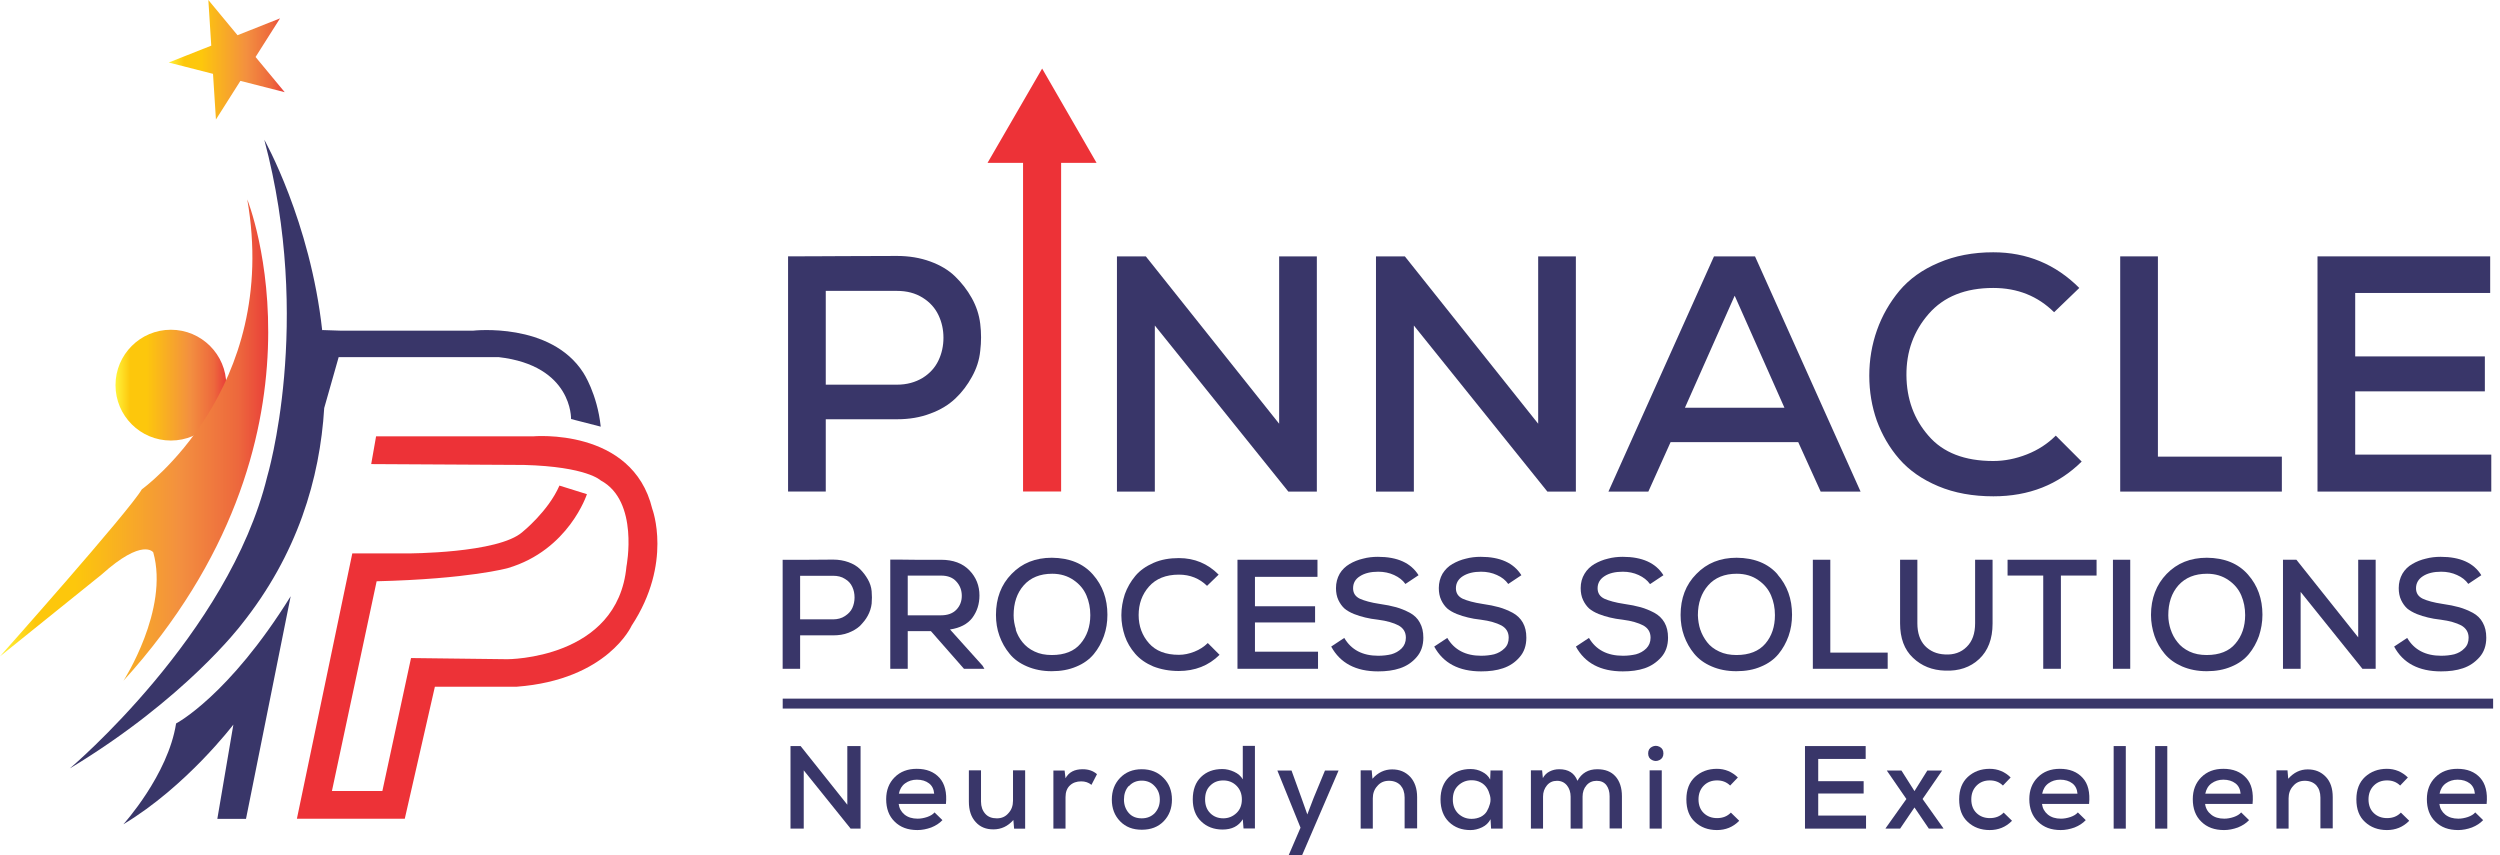
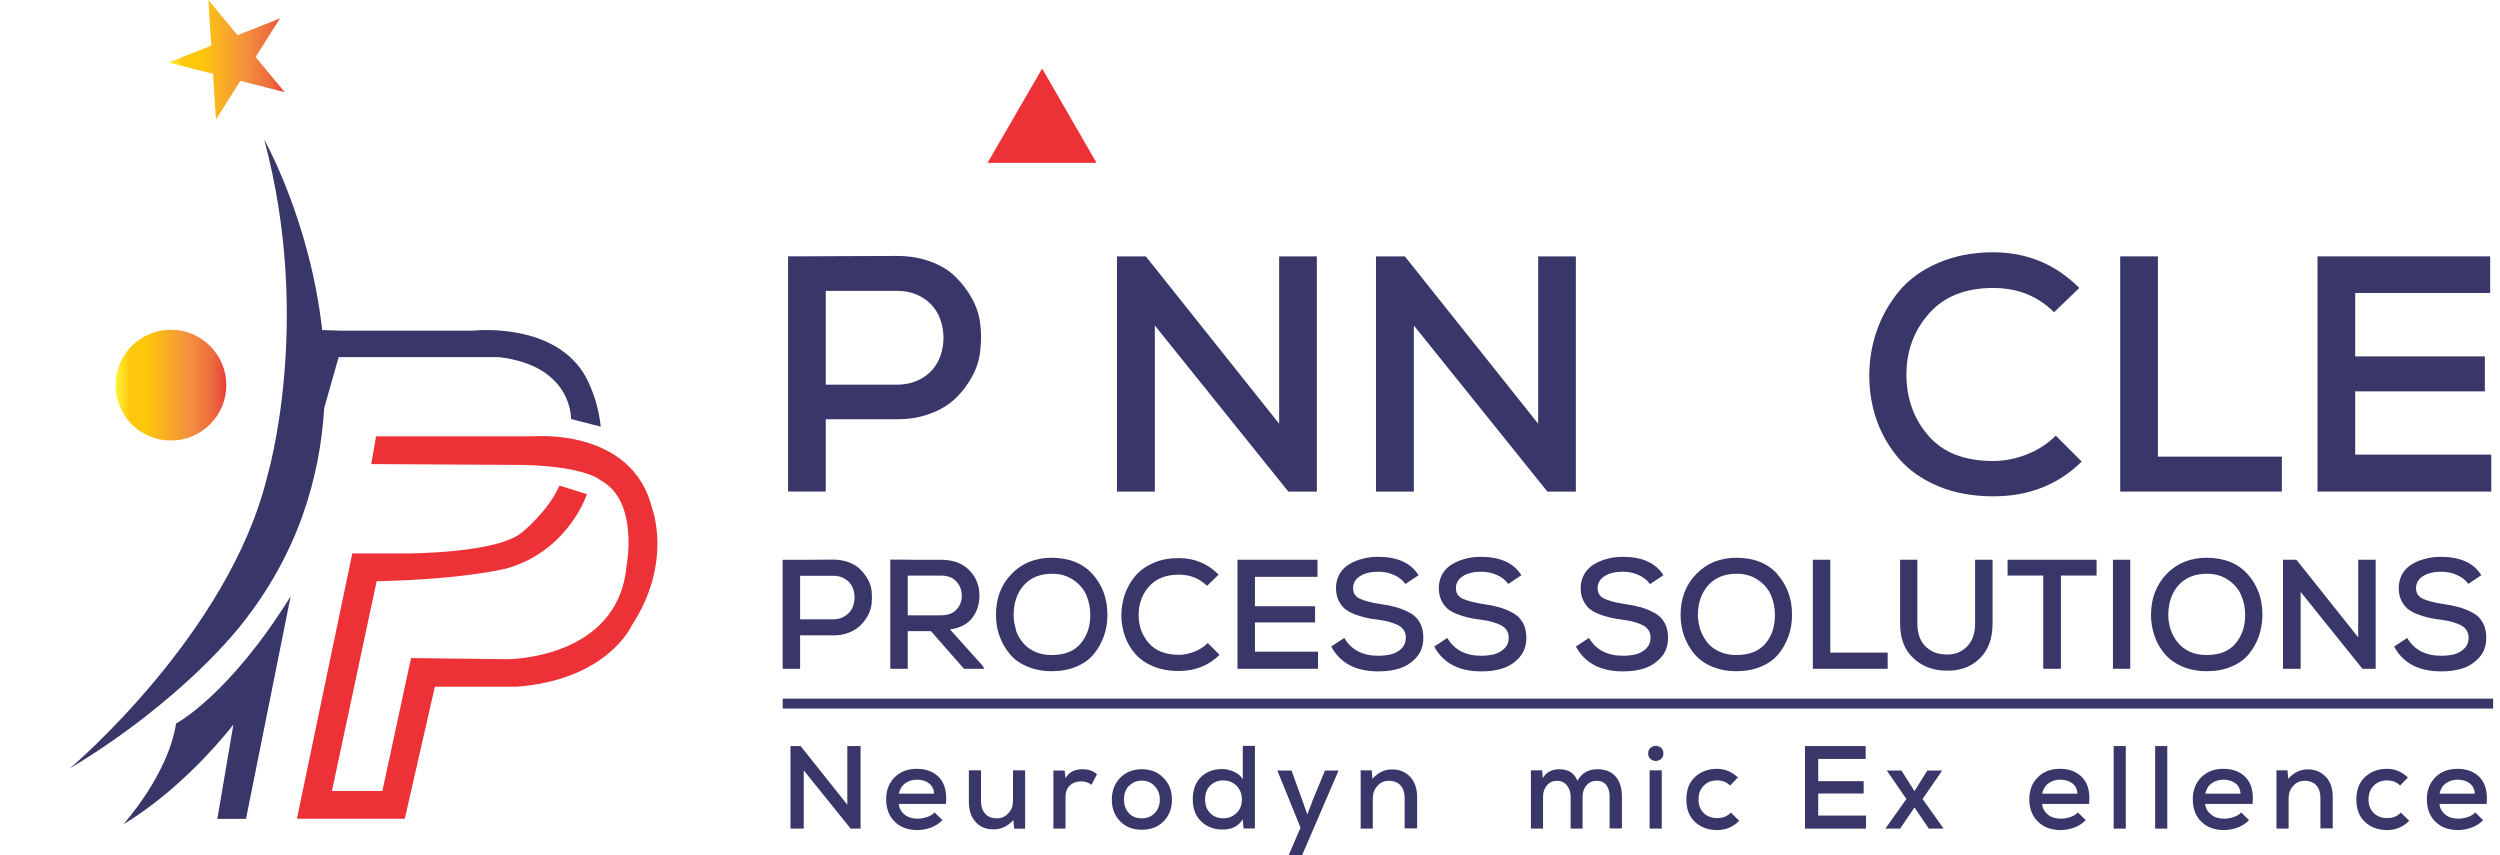
<svg xmlns="http://www.w3.org/2000/svg" width="301" height="103" viewBox="0 0 301 103" fill="none">
  <path d="M99.422 50.478V59.179H94.883V30.861C96.322 30.861 98.492 30.861 101.414 30.838C104.337 30.838 106.529 30.816 107.99 30.816C109.452 30.816 110.78 31.038 111.998 31.481C113.216 31.924 114.212 32.521 114.987 33.274C115.762 34.027 116.448 34.89 117.002 35.887C117.555 36.883 117.887 37.902 118.02 38.986C118.153 40.071 118.153 41.156 118.02 42.241C117.91 43.348 117.577 44.367 117.024 45.363C116.493 46.337 115.828 47.223 115.031 47.976C114.234 48.728 113.238 49.349 112.02 49.791C110.802 50.256 109.474 50.478 108.012 50.478H99.444H99.422ZM99.422 46.315H107.99C109.186 46.315 110.204 46.027 111.09 45.496C111.976 44.942 112.596 44.234 112.994 43.392C113.393 42.551 113.592 41.643 113.592 40.669C113.592 39.695 113.393 38.787 112.994 37.946C112.596 37.105 111.976 36.396 111.09 35.842C110.204 35.289 109.186 35.023 107.99 35.023H99.422V46.359V46.315Z" fill="#393669" />
  <path d="M154.009 51.016V30.867H158.548V59.186H155.116L139.042 39.192V59.186H134.48V30.867H137.957L154.009 51.016Z" fill="#393669" />
  <path d="M185.196 51.016V30.867H189.735V59.186H186.303L170.229 39.192V59.186H165.668V30.867H169.144L185.196 51.016Z" fill="#393669" />
-   <path d="M216.484 53.23H201.14L198.461 59.186H193.656L206.365 30.867H211.303L224.012 59.186H219.207L216.506 53.23H216.484ZM208.845 35.627L202.867 49.089H214.845L208.867 35.627H208.845Z" fill="#393669" />
  <path d="M250.658 55.549C247.824 58.361 244.281 59.756 240.008 59.756C237.528 59.756 235.314 59.358 233.365 58.538C231.417 57.719 229.867 56.634 228.671 55.262C227.476 53.889 226.59 52.339 225.97 50.656C225.372 48.951 225.062 47.158 225.062 45.232C225.062 43.328 225.372 41.49 225.992 39.741C226.612 37.992 227.52 36.419 228.694 35.002C229.889 33.586 231.461 32.456 233.41 31.637C235.358 30.796 237.55 30.375 239.986 30.375C244.037 30.375 247.491 31.814 250.348 34.67L247.314 37.593C245.344 35.645 242.908 34.67 239.986 34.67C236.62 34.67 234.03 35.711 232.214 37.792C230.398 39.873 229.513 42.331 229.535 45.187C229.557 48.044 230.443 50.479 232.214 52.494C233.963 54.509 236.554 55.505 239.986 55.505C241.336 55.505 242.687 55.239 244.037 54.708C245.388 54.177 246.539 53.424 247.514 52.45L250.635 55.572L250.658 55.549Z" fill="#393669" />
  <path d="M259.812 30.867V54.979H274.735V59.186H255.273V30.867H259.812Z" fill="#393669" />
  <path d="M299.951 59.186H279.027V30.867H299.818V35.273H283.566V42.912H299.176V47.119H283.566V54.735H299.951V59.186Z" fill="#393669" />
  <path d="M96.334 76.497V80.527H94.231V67.397C94.895 67.397 95.891 67.397 97.264 67.397C98.614 67.397 99.633 67.375 100.297 67.375C100.983 67.375 101.603 67.486 102.157 67.685C102.711 67.884 103.198 68.172 103.552 68.526C103.906 68.881 104.216 69.279 104.482 69.744C104.747 70.209 104.902 70.674 104.947 71.183C104.991 71.692 104.991 72.18 104.947 72.689C104.88 73.198 104.725 73.685 104.482 74.128C104.238 74.593 103.906 74.969 103.552 75.346C103.175 75.7 102.711 75.966 102.157 76.187C101.581 76.409 100.983 76.497 100.297 76.497H96.334ZM96.334 74.571H100.297C100.851 74.571 101.338 74.438 101.736 74.172C102.135 73.907 102.445 73.597 102.622 73.198C102.799 72.8 102.888 72.379 102.888 71.936C102.888 71.471 102.799 71.05 102.622 70.674C102.445 70.275 102.157 69.943 101.736 69.7C101.338 69.434 100.851 69.323 100.297 69.323H96.334V74.571Z" fill="#393669" />
  <path d="M118.524 80.527H116.066L112.081 75.988H109.291V80.527H107.188V67.375C107.874 67.375 108.87 67.375 110.243 67.397C111.594 67.397 112.634 67.397 113.298 67.397C114.76 67.397 115.889 67.818 116.708 68.659C117.527 69.501 117.926 70.519 117.926 71.692C117.926 72.733 117.638 73.619 117.062 74.394C116.487 75.147 115.579 75.612 114.383 75.789L118.302 80.15L118.524 80.527ZM109.291 69.323V74.084H113.276C114.096 74.084 114.715 73.862 115.158 73.397C115.579 72.955 115.8 72.401 115.8 71.737C115.8 71.095 115.601 70.519 115.158 70.032C114.738 69.545 114.118 69.301 113.298 69.301H109.291V69.323Z" fill="#393669" />
  <path d="M131.582 69.167C132.756 70.496 133.332 72.112 133.332 74.016C133.332 74.924 133.199 75.765 132.911 76.584C132.623 77.382 132.225 78.112 131.693 78.754C131.162 79.396 130.453 79.906 129.59 80.26C128.704 80.636 127.73 80.813 126.623 80.813C125.516 80.813 124.542 80.614 123.656 80.238C122.77 79.861 122.062 79.352 121.553 78.71C121.021 78.068 120.623 77.359 120.335 76.562C120.047 75.765 119.914 74.924 119.914 74.038C119.914 72.046 120.534 70.385 121.796 69.101C123.058 67.794 124.674 67.152 126.645 67.152C128.77 67.174 130.409 67.839 131.582 69.167ZM122.283 75.787C122.46 76.341 122.726 76.85 123.102 77.315C123.479 77.78 123.944 78.156 124.564 78.444C125.161 78.732 125.848 78.865 126.645 78.865C128.173 78.865 129.346 78.4 130.099 77.492C130.874 76.584 131.272 75.433 131.272 74.06C131.272 73.197 131.117 72.422 130.807 71.691C130.497 70.961 129.988 70.341 129.28 69.854C128.549 69.344 127.686 69.079 126.689 69.079C125.228 69.079 124.077 69.544 123.257 70.474C122.438 71.403 122.04 72.599 122.04 74.082C122.04 74.68 122.15 75.256 122.327 75.809L122.283 75.787Z" fill="#393669" />
  <path d="M146.835 78.84C145.529 80.146 143.868 80.788 141.92 80.788C140.768 80.788 139.75 80.589 138.842 80.234C137.956 79.858 137.226 79.349 136.672 78.707C136.119 78.065 135.698 77.356 135.432 76.581C135.167 75.784 135.012 74.965 135.012 74.079C135.012 73.194 135.167 72.352 135.432 71.533C135.72 70.736 136.141 70.005 136.694 69.341C137.248 68.677 137.979 68.168 138.886 67.769C139.794 67.371 140.813 67.193 141.942 67.193C143.802 67.193 145.418 67.858 146.724 69.186L145.329 70.537C144.422 69.651 143.292 69.186 141.942 69.186C140.37 69.186 139.174 69.673 138.333 70.625C137.492 71.577 137.093 72.729 137.093 74.057C137.093 75.386 137.514 76.515 138.333 77.445C139.152 78.375 140.348 78.84 141.942 78.84C142.562 78.84 143.182 78.707 143.802 78.463C144.422 78.22 144.975 77.865 145.418 77.422L146.857 78.862L146.835 78.84Z" fill="#393669" />
  <path d="M158.69 80.522H148.992V67.393H158.624V69.452H151.096V72.994H158.336V74.943H151.096V78.463H158.69V80.522Z" fill="#393669" />
  <path d="M169.2 70.296C168.89 69.853 168.425 69.499 167.85 69.233C167.274 68.967 166.632 68.834 165.945 68.834C165.038 68.834 164.307 69.012 163.753 69.366C163.178 69.72 162.912 70.207 162.912 70.827C162.912 71.403 163.178 71.823 163.731 72.089C164.285 72.333 165.06 72.554 166.1 72.709C166.875 72.82 167.54 72.953 168.093 73.108C168.647 73.263 169.178 73.484 169.732 73.772C170.263 74.06 170.684 74.458 170.949 74.968C171.237 75.477 171.37 76.075 171.37 76.783C171.37 77.713 171.104 78.51 170.551 79.13C170.019 79.75 169.355 80.193 168.558 80.459C167.783 80.724 166.898 80.835 165.923 80.835C163.244 80.835 161.362 79.839 160.277 77.846L161.849 76.805C162.691 78.244 164.063 78.953 165.945 78.953C166.521 78.953 167.053 78.886 167.517 78.776C167.982 78.643 168.403 78.421 168.757 78.067C169.089 77.735 169.267 77.292 169.267 76.783C169.267 76.119 168.979 75.632 168.381 75.3C167.783 74.99 166.964 74.746 165.923 74.613C165.326 74.547 164.816 74.458 164.373 74.348C163.953 74.259 163.488 74.104 163.023 73.927C162.536 73.728 162.159 73.506 161.872 73.263C161.584 72.997 161.34 72.665 161.141 72.244C160.942 71.823 160.853 71.336 160.853 70.805C160.853 70.163 161.008 69.587 161.296 69.078C161.584 68.591 162.004 68.192 162.491 67.904C162.979 67.617 163.532 67.395 164.108 67.262C164.683 67.107 165.281 67.041 165.901 67.041C168.248 67.041 169.864 67.772 170.794 69.255L169.2 70.318V70.296Z" fill="#393669" />
  <path d="M181.58 70.296C181.27 69.853 180.828 69.499 180.23 69.233C179.654 68.967 179.012 68.834 178.326 68.834C177.418 68.834 176.709 69.012 176.134 69.366C175.58 69.72 175.292 70.207 175.292 70.827C175.292 71.403 175.558 71.823 176.112 72.089C176.665 72.333 177.462 72.554 178.481 72.709C179.256 72.82 179.92 72.953 180.473 73.108C181.027 73.263 181.558 73.484 182.112 73.772C182.643 74.06 183.064 74.458 183.352 74.968C183.64 75.477 183.772 76.075 183.772 76.783C183.772 77.713 183.507 78.51 182.953 79.13C182.422 79.75 181.758 80.193 180.96 80.459C180.186 80.724 179.3 80.835 178.326 80.835C175.647 80.835 173.765 79.839 172.68 77.846L174.252 76.805C175.093 78.244 176.466 78.953 178.326 78.953C178.901 78.953 179.433 78.886 179.898 78.776C180.363 78.643 180.783 78.421 181.138 78.067C181.492 77.735 181.647 77.292 181.647 76.783C181.647 76.119 181.359 75.632 180.761 75.3C180.163 74.99 179.344 74.746 178.304 74.613C177.706 74.547 177.174 74.458 176.754 74.348C176.333 74.259 175.868 74.104 175.403 73.927C174.916 73.728 174.54 73.506 174.252 73.263C173.964 72.997 173.72 72.665 173.521 72.244C173.322 71.823 173.233 71.336 173.233 70.805C173.233 70.163 173.388 69.587 173.676 69.078C173.986 68.591 174.362 68.192 174.872 67.904C175.381 67.617 175.912 67.395 176.488 67.262C177.064 67.107 177.661 67.041 178.281 67.041C180.606 67.041 182.245 67.772 183.175 69.255L181.58 70.318V70.296Z" fill="#393669" />
  <path d="M198.639 70.296C198.329 69.853 197.864 69.499 197.288 69.233C196.713 68.967 196.071 68.834 195.384 68.834C194.476 68.834 193.746 69.012 193.192 69.366C192.639 69.72 192.351 70.207 192.351 70.827C192.351 71.403 192.617 71.823 193.17 72.089C193.724 72.333 194.499 72.554 195.539 72.709C196.314 72.82 196.978 72.953 197.532 73.108C198.085 73.263 198.617 73.484 199.17 73.772C199.702 74.06 200.122 74.458 200.41 74.968C200.698 75.477 200.831 76.075 200.831 76.783C200.831 77.713 200.565 78.51 200.012 79.13C199.458 79.75 198.794 80.193 198.019 80.459C197.244 80.724 196.358 80.835 195.384 80.835C192.705 80.835 190.823 79.839 189.738 77.846L191.31 76.805C192.152 78.244 193.524 78.953 195.406 78.953C195.982 78.953 196.491 78.886 196.978 78.776C197.443 78.643 197.864 78.421 198.218 78.067C198.55 77.735 198.728 77.292 198.728 76.783C198.728 76.119 198.44 75.632 197.842 75.3C197.244 74.99 196.425 74.746 195.384 74.613C194.786 74.547 194.277 74.458 193.834 74.348C193.414 74.259 192.949 74.104 192.484 73.927C191.997 73.728 191.62 73.506 191.332 73.263C191.045 72.997 190.801 72.665 190.602 72.244C190.403 71.823 190.314 71.336 190.314 70.805C190.314 70.163 190.469 69.587 190.779 69.078C191.067 68.591 191.487 68.192 191.975 67.904C192.484 67.617 193.015 67.395 193.591 67.262C194.166 67.107 194.764 67.041 195.384 67.041C197.709 67.041 199.348 67.772 200.277 69.255L198.683 70.318L198.639 70.296Z" fill="#393669" />
  <path d="M214.012 69.167C215.186 70.496 215.761 72.112 215.761 74.016C215.761 74.924 215.628 75.765 215.341 76.584C215.053 77.382 214.654 78.112 214.123 78.754C213.591 79.396 212.883 79.906 212.019 80.26C211.156 80.636 210.16 80.813 209.052 80.813C207.945 80.813 206.949 80.614 206.086 80.238C205.2 79.861 204.514 79.352 203.982 78.71C203.451 78.068 203.052 77.359 202.764 76.562C202.477 75.765 202.344 74.924 202.344 74.038C202.344 72.046 202.964 70.385 204.248 69.101C205.51 67.794 207.126 67.152 209.097 67.152C211.222 67.174 212.883 67.839 214.034 69.167H214.012ZM204.713 75.787C204.89 76.341 205.178 76.85 205.532 77.315C205.886 77.78 206.373 78.156 206.993 78.444C207.591 78.732 208.3 78.865 209.075 78.865C210.602 78.865 211.776 78.4 212.551 77.492C213.326 76.584 213.702 75.433 213.702 74.06C213.702 73.197 213.547 72.422 213.237 71.691C212.927 70.961 212.418 70.341 211.709 69.854C211.001 69.344 210.115 69.079 209.097 69.079C207.635 69.079 206.484 69.544 205.665 70.474C204.846 71.403 204.425 72.599 204.425 74.082C204.447 74.68 204.536 75.256 204.713 75.809V75.787Z" fill="#393669" />
  <path d="M220.369 67.393V78.574H227.277V80.522H218.266V67.393H220.369Z" fill="#393669" />
  <path d="M239.906 67.415V75.076C239.906 76.935 239.353 78.352 238.29 79.349C237.227 80.345 235.855 80.81 234.194 80.744C232.644 80.699 231.36 80.19 230.319 79.194C229.279 78.22 228.77 76.825 228.77 75.053V67.393H230.851V75.053C230.851 76.205 231.161 77.112 231.759 77.755C232.379 78.397 233.176 78.751 234.172 78.795C235.235 78.862 236.12 78.552 236.785 77.887C237.471 77.223 237.803 76.271 237.803 75.053V67.393H239.884L239.906 67.415Z" fill="#393669" />
  <path d="M246.006 69.297H241.711V67.393H252.427V69.297H248.132V80.522H246.006V69.297Z" fill="#393669" />
  <path d="M254.398 80.522V67.393H256.48V80.522H254.398Z" fill="#393669" />
  <path d="M270.649 69.167C271.822 70.496 272.398 72.112 272.398 74.016C272.398 74.924 272.243 75.765 271.977 76.584C271.689 77.382 271.291 78.112 270.76 78.754C270.228 79.396 269.52 79.906 268.656 80.26C267.77 80.636 266.796 80.813 265.689 80.813C264.582 80.813 263.608 80.614 262.722 80.238C261.859 79.861 261.15 79.352 260.619 78.71C260.088 78.068 259.667 77.359 259.401 76.562C259.135 75.765 258.98 74.924 258.98 74.038C258.98 72.046 259.623 70.385 260.862 69.101C262.125 67.794 263.741 67.152 265.711 67.152C267.837 67.174 269.475 67.839 270.649 69.167ZM261.35 75.787C261.527 76.341 261.792 76.85 262.169 77.315C262.523 77.78 263.01 78.156 263.608 78.444C264.206 78.732 264.914 78.865 265.689 78.865C267.217 78.865 268.39 78.4 269.143 77.492C269.918 76.584 270.317 75.433 270.317 74.06C270.317 73.197 270.162 72.422 269.852 71.691C269.542 70.961 269.033 70.341 268.324 69.854C267.593 69.344 266.73 69.079 265.733 69.079C264.25 69.079 263.121 69.544 262.279 70.474C261.46 71.403 261.062 72.599 261.062 74.082C261.062 74.68 261.172 75.256 261.35 75.809V75.787Z" fill="#393669" />
  <path d="M283.927 76.736V67.393H286.03V80.522H284.436L276.997 71.267V80.522H274.871V67.393H276.487L283.927 76.736Z" fill="#393669" />
  <path d="M297.177 70.296C296.867 69.853 296.424 69.499 295.826 69.233C295.25 68.967 294.608 68.834 293.922 68.834C293.014 68.834 292.284 69.012 291.73 69.366C291.177 69.72 290.889 70.207 290.889 70.827C290.889 71.403 291.154 71.823 291.708 72.089C292.239 72.333 293.036 72.554 294.077 72.709C294.852 72.82 295.516 72.953 296.07 73.108C296.623 73.263 297.155 73.484 297.708 73.772C298.24 74.06 298.66 74.458 298.926 74.968C299.214 75.477 299.347 76.075 299.347 76.783C299.347 77.713 299.081 78.51 298.527 79.13C297.974 79.75 297.332 80.193 296.535 80.459C295.76 80.724 294.874 80.835 293.9 80.835C291.221 80.835 289.317 79.839 288.254 77.846L289.826 76.805C290.667 78.244 292.04 78.953 293.922 78.953C294.498 78.953 295.029 78.886 295.494 78.776C295.959 78.643 296.38 78.421 296.712 78.067C297.066 77.735 297.221 77.292 297.221 76.783C297.221 76.119 296.911 75.632 296.335 75.3C295.738 74.99 294.918 74.746 293.878 74.613C293.28 74.547 292.771 74.458 292.328 74.348C291.907 74.259 291.442 74.104 290.977 73.927C290.512 73.728 290.114 73.506 289.826 73.263C289.538 72.997 289.295 72.665 289.095 72.244C288.896 71.823 288.807 71.336 288.807 70.805C288.807 70.163 288.962 69.587 289.25 69.078C289.538 68.591 289.937 68.192 290.446 67.904C290.933 67.617 291.487 67.395 292.062 67.262C292.638 67.107 293.236 67.041 293.856 67.041C296.203 67.041 297.841 67.772 298.749 69.255L297.155 70.318L297.177 70.296Z" fill="#393669" />
  <path d="M102.017 96.889V89.826H103.612V99.767H102.416L96.77 92.749V99.767H95.176V89.826H96.394L102.017 96.889Z" fill="#393669" />
  <path d="M108.201 96.795C108.267 97.327 108.511 97.747 108.909 98.079C109.33 98.412 109.839 98.567 110.481 98.567C110.858 98.567 111.234 98.5 111.633 98.367C112.009 98.234 112.319 98.057 112.518 97.814L113.47 98.744C113.116 99.12 112.673 99.408 112.12 99.629C111.566 99.829 111.013 99.939 110.459 99.939C109.308 99.939 108.4 99.607 107.714 98.921C107.027 98.257 106.695 97.349 106.695 96.22C106.695 95.157 107.027 94.271 107.714 93.585C108.4 92.898 109.286 92.566 110.371 92.566C111.544 92.566 112.452 92.921 113.116 93.651C113.758 94.36 114.024 95.423 113.891 96.795H108.223H108.201ZM112.474 95.555C112.43 95.024 112.231 94.603 111.854 94.316C111.478 94.028 110.991 93.873 110.393 93.873C109.839 93.873 109.374 94.028 108.976 94.316C108.577 94.603 108.334 95.024 108.223 95.555H112.474Z" fill="#393669" />
  <path d="M118.114 92.772V96.514C118.114 97.112 118.291 97.599 118.623 97.975C118.955 98.352 119.42 98.529 120.018 98.529C120.593 98.529 121.058 98.33 121.413 97.909C121.789 97.51 121.966 97.001 121.966 96.403V92.75H123.428V99.769H122.099L122.01 98.728C121.346 99.481 120.549 99.857 119.597 99.857C118.711 99.857 118.003 99.57 117.472 98.972C116.918 98.374 116.652 97.555 116.652 96.514V92.75H118.114V92.772Z" fill="#393669" />
  <path d="M128.179 92.77L128.289 93.7C128.688 92.969 129.374 92.615 130.349 92.615C131.057 92.615 131.633 92.814 132.076 93.213L131.411 94.497C131.057 94.209 130.659 94.076 130.171 94.076C129.64 94.076 129.175 94.231 128.821 94.564C128.467 94.896 128.289 95.361 128.289 95.981V99.767H126.828V92.77H128.179Z" fill="#393669" />
  <path d="M140.085 93.656C140.771 94.342 141.103 95.228 141.103 96.269C141.103 97.331 140.771 98.195 140.107 98.881C139.443 99.567 138.557 99.9 137.472 99.9C136.387 99.9 135.524 99.567 134.86 98.881C134.195 98.195 133.863 97.331 133.863 96.269C133.863 95.228 134.195 94.342 134.86 93.656C135.524 92.969 136.387 92.615 137.472 92.615C138.535 92.615 139.421 92.969 140.085 93.656ZM135.9 94.63C135.502 95.073 135.325 95.626 135.325 96.269C135.325 96.911 135.524 97.442 135.9 97.885C136.299 98.328 136.808 98.527 137.472 98.527C138.114 98.527 138.646 98.305 139.044 97.885C139.443 97.442 139.642 96.911 139.642 96.269C139.642 95.626 139.443 95.095 139.022 94.652C138.624 94.209 138.092 93.988 137.472 93.988C136.83 93.988 136.321 94.209 135.922 94.652L135.9 94.63Z" fill="#393669" />
  <path d="M151.093 89.825V99.744H149.72L149.632 98.637C149.123 99.478 148.303 99.877 147.196 99.877C146.156 99.877 145.292 99.545 144.628 98.903C143.941 98.261 143.609 97.353 143.609 96.246C143.609 95.094 143.941 94.187 144.606 93.545C145.27 92.903 146.111 92.593 147.174 92.593C147.639 92.593 148.104 92.703 148.591 92.925C149.078 93.146 149.41 93.456 149.632 93.832V89.803H151.093V89.825ZM145.713 94.585C145.292 94.984 145.093 95.537 145.093 96.246C145.093 96.932 145.292 97.486 145.713 97.906C146.133 98.327 146.665 98.526 147.285 98.526C147.905 98.526 148.436 98.305 148.879 97.884C149.322 97.463 149.521 96.91 149.521 96.246C149.521 95.582 149.3 95.028 148.879 94.607C148.458 94.187 147.927 93.965 147.285 93.965C146.643 93.965 146.133 94.165 145.713 94.585Z" fill="#393669" />
  <path d="M161.166 92.768L156.76 102.997H155.144L156.583 99.653L153.793 92.768H155.498L156.693 96.067L157.402 98.059L158.155 96.089L159.528 92.768H161.166Z" fill="#393669" />
  <path d="M169.116 99.764V96.022C169.116 95.402 168.939 94.915 168.629 94.561C168.297 94.207 167.832 94.007 167.234 94.007C166.658 94.007 166.193 94.207 165.839 94.627C165.463 95.026 165.286 95.535 165.286 96.111V99.764H163.824V92.746H165.153L165.241 93.764C165.905 93.011 166.703 92.635 167.61 92.635C168.496 92.635 169.205 92.923 169.78 93.52C170.334 94.118 170.622 94.937 170.622 95.978V99.742H169.138L169.116 99.764Z" fill="#393669" />
-   <path d="M179.504 92.767H180.921V99.764H179.526L179.46 98.634C179.238 99.055 178.906 99.387 178.441 99.609C177.976 99.83 177.511 99.941 177.046 99.941C176.006 99.941 175.142 99.631 174.456 98.966C173.792 98.324 173.438 97.394 173.438 96.243C173.438 95.114 173.792 94.206 174.456 93.564C175.142 92.922 176.006 92.59 177.046 92.59C177.556 92.59 178.021 92.701 178.441 92.922C178.884 93.143 179.216 93.453 179.416 93.852L179.46 92.745L179.504 92.767ZM175.563 94.582C175.12 95.003 174.921 95.557 174.921 96.265C174.921 96.974 175.142 97.527 175.563 97.948C176.006 98.369 176.537 98.59 177.179 98.59C177.6 98.59 177.954 98.501 178.286 98.347C178.619 98.169 178.862 97.948 179.017 97.682C179.172 97.417 179.305 97.107 179.393 96.775C179.482 96.442 179.482 96.11 179.393 95.778C179.305 95.446 179.194 95.136 179.017 94.87C178.84 94.605 178.596 94.361 178.286 94.206C177.954 94.029 177.6 93.94 177.179 93.94C176.537 93.94 176.006 94.162 175.563 94.582Z" fill="#393669" />
  <path d="M189.103 99.767V95.914C189.103 95.383 188.948 94.918 188.66 94.564C188.372 94.209 187.974 94.01 187.464 94.01C186.955 94.01 186.557 94.187 186.247 94.564C185.937 94.94 185.782 95.383 185.782 95.914V99.767H184.32V92.748H185.671L185.759 93.678C185.959 93.324 186.224 93.058 186.579 92.881C186.933 92.704 187.309 92.615 187.73 92.615C188.837 92.615 189.568 93.08 189.922 94.01C190.431 93.08 191.228 92.615 192.313 92.615C193.265 92.615 193.996 92.903 194.505 93.479C195.014 94.054 195.28 94.852 195.28 95.87V99.745H193.797V95.87C193.797 95.316 193.664 94.874 193.398 94.519C193.132 94.187 192.756 94.01 192.247 94.01C191.738 94.01 191.317 94.187 191.007 94.564C190.697 94.918 190.542 95.383 190.542 95.914V99.767H189.059H189.103Z" fill="#393669" />
  <path d="M198.902 89.913C199.212 89.758 199.5 89.758 199.81 89.913C200.12 90.068 200.275 90.334 200.275 90.71C200.275 91.087 200.12 91.352 199.81 91.507C199.5 91.662 199.212 91.662 198.902 91.507C198.592 91.352 198.438 91.087 198.438 90.71C198.438 90.334 198.592 90.068 198.902 89.913ZM198.615 92.747V99.766H200.076V92.747H198.615Z" fill="#393669" />
  <path d="M209.371 98.855C208.641 99.585 207.755 99.939 206.714 99.939C205.652 99.939 204.766 99.607 204.08 98.965C203.371 98.323 203.039 97.415 203.039 96.242C203.039 95.068 203.393 94.183 204.08 93.541C204.788 92.898 205.652 92.566 206.714 92.566C207.689 92.566 208.53 92.921 209.239 93.607L208.309 94.581C207.888 94.161 207.357 93.961 206.737 93.961C206.095 93.961 205.563 94.161 205.142 94.581C204.722 95.002 204.5 95.555 204.5 96.242C204.5 96.95 204.722 97.504 205.142 97.902C205.563 98.301 206.095 98.5 206.737 98.5C207.423 98.5 207.977 98.279 208.397 97.836L209.394 98.81L209.371 98.855Z" fill="#393669" />
  <path d="M224.671 99.767H217.32V89.826H224.627V91.376H218.914V94.055H224.383V95.539H218.914V98.195H224.671V99.767Z" fill="#393669" />
  <path d="M232.053 92.768H233.825V92.79L231.478 96.199L233.98 99.72V99.764H232.23L230.503 97.218L228.776 99.764H227.027V99.72L229.529 96.199L227.182 92.79V92.768H228.931L230.503 95.247L232.053 92.768Z" fill="#393669" />
-   <path d="M242.215 98.855C241.485 99.585 240.599 99.939 239.558 99.939C238.495 99.939 237.61 99.607 236.923 98.965C236.215 98.323 235.883 97.415 235.883 96.242C235.883 95.068 236.237 94.183 236.923 93.541C237.632 92.898 238.495 92.566 239.558 92.566C240.532 92.566 241.396 92.921 242.082 93.607L241.152 94.581C240.732 94.161 240.2 93.961 239.58 93.961C238.938 93.961 238.407 94.161 237.986 94.581C237.566 95.002 237.344 95.555 237.344 96.242C237.344 96.95 237.566 97.504 237.986 97.902C238.407 98.301 238.938 98.5 239.58 98.5C240.267 98.5 240.82 98.279 241.241 97.836L242.237 98.81L242.215 98.855Z" fill="#393669" />
  <path d="M245.856 96.795C245.922 97.327 246.166 97.747 246.564 98.079C246.985 98.412 247.494 98.567 248.136 98.567C248.513 98.567 248.889 98.5 249.288 98.367C249.664 98.234 249.974 98.057 250.173 97.814L251.125 98.744C250.771 99.12 250.328 99.408 249.775 99.629C249.221 99.829 248.668 99.939 248.114 99.939C246.963 99.939 246.055 99.607 245.369 98.921C244.682 98.257 244.328 97.349 244.328 96.22C244.328 95.157 244.66 94.271 245.347 93.585C246.033 92.898 246.919 92.566 248.004 92.566C249.177 92.566 250.085 92.921 250.749 93.651C251.413 94.36 251.657 95.423 251.524 96.795H245.856ZM250.129 95.555C250.085 95.024 249.886 94.603 249.509 94.316C249.133 94.028 248.646 93.873 248.048 93.873C247.494 93.873 247.029 94.028 246.631 94.316C246.232 94.603 245.989 95.024 245.878 95.555H250.129Z" fill="#393669" />
  <path d="M255.946 89.826V99.767H254.484V89.826H255.946Z" fill="#393669" />
  <path d="M260.942 89.826V99.767H259.48V89.826H260.942Z" fill="#393669" />
  <path d="M265.495 96.795C265.562 97.327 265.805 97.747 266.226 98.079C266.624 98.412 267.156 98.567 267.798 98.567C268.174 98.567 268.551 98.5 268.949 98.367C269.326 98.234 269.636 98.057 269.835 97.814L270.787 98.744C270.433 99.12 269.99 99.408 269.436 99.629C268.883 99.829 268.329 99.939 267.776 99.939C266.624 99.939 265.717 99.607 265.03 98.921C264.344 98.257 264.012 97.349 264.012 96.22C264.012 95.157 264.344 94.271 265.03 93.585C265.717 92.898 266.602 92.566 267.687 92.566C268.861 92.566 269.768 92.921 270.433 93.651C271.097 94.36 271.34 95.423 271.208 96.795H265.517H265.495ZM269.768 95.555C269.724 95.024 269.525 94.603 269.148 94.316C268.772 94.028 268.285 93.873 267.687 93.873C267.134 93.873 266.669 94.028 266.27 94.316C265.872 94.603 265.628 95.024 265.517 95.555H269.768Z" fill="#393669" />
  <path d="M279.378 99.764V96.022C279.378 95.402 279.201 94.915 278.891 94.561C278.558 94.207 278.093 94.007 277.496 94.007C276.92 94.007 276.455 94.207 276.101 94.627C275.724 95.026 275.547 95.535 275.547 96.111V99.764H274.086V92.746H275.414L275.503 93.764C276.167 93.011 276.942 92.635 277.85 92.635C278.736 92.635 279.444 92.923 280.02 93.52C280.595 94.118 280.861 94.937 280.861 95.978V99.742H279.378V99.764Z" fill="#393669" />
  <path d="M290.039 98.855C289.309 99.585 288.423 99.939 287.382 99.939C286.32 99.939 285.434 99.607 284.748 98.965C284.039 98.323 283.707 97.415 283.707 96.242C283.707 95.068 284.061 94.183 284.748 93.541C285.456 92.898 286.32 92.566 287.382 92.566C288.357 92.566 289.198 92.921 289.907 93.607L288.977 94.581C288.556 94.161 288.025 93.961 287.405 93.961C286.762 93.961 286.231 94.161 285.81 94.581C285.39 95.002 285.168 95.555 285.168 96.242C285.168 96.95 285.39 97.504 285.81 97.902C286.231 98.301 286.762 98.5 287.405 98.5C288.091 98.5 288.644 98.279 289.065 97.836L290.062 98.81L290.039 98.855Z" fill="#393669" />
  <path d="M293.701 96.795C293.767 97.327 294.011 97.747 294.409 98.079C294.83 98.412 295.339 98.567 295.981 98.567C296.358 98.567 296.734 98.5 297.133 98.367C297.509 98.234 297.819 98.057 298.018 97.814L298.97 98.744C298.616 99.12 298.173 99.408 297.62 99.629C297.066 99.829 296.513 99.939 295.959 99.939C294.808 99.939 293.9 99.607 293.214 98.921C292.527 98.257 292.195 97.349 292.195 96.22C292.195 95.157 292.527 94.271 293.214 93.585C293.9 92.898 294.786 92.566 295.871 92.566C297.044 92.566 297.952 92.921 298.616 93.651C299.258 94.36 299.524 95.423 299.391 96.795H293.723H293.701ZM297.974 95.555C297.93 95.024 297.731 94.603 297.354 94.316C296.978 94.028 296.491 93.873 295.893 93.873C295.339 93.873 294.874 94.028 294.476 94.316C294.077 94.603 293.834 95.024 293.723 95.555H297.974Z" fill="#393669" />
  <path d="M300.172 85.311H94.238V84.115H300.172V85.311Z" fill="#393669" />
-   <path d="M127.759 59.176H123.176V14.451H127.759V59.176Z" fill="#ED3237" />
  <path d="M118.898 19.612L125.474 8.254L132.028 19.612H118.898Z" fill="#ED3237" />
  <path d="M21.201 87.104C20.233 93.312 14.852 99.246 14.852 99.246C22.443 94.693 28.098 87.241 28.098 87.241L26.167 98.588H29.619L34.998 71.788C27.549 83.793 21.201 87.104 21.201 87.104Z" fill="#393669" />
  <path d="M45.28 52.537H64.157C64.157 52.537 76.151 51.426 78.532 61.26C78.532 61.26 81.015 67.779 76.047 75.333C76.047 75.333 73.155 81.85 62.213 82.681H52.36L48.735 98.578H35.746L42.416 66.632H49.036C49.036 66.632 60.007 66.639 62.905 64.05C62.905 64.05 66.008 61.568 67.357 58.464L70.666 59.498C70.666 59.498 68.493 66.228 61.147 68.398C61.147 68.398 56.524 69.71 45.347 69.985L39.965 95.235H46.038L49.487 79.229L61.077 79.369C61.077 79.369 74.388 79.407 75.427 68.192C75.427 68.192 76.978 60.326 72.323 57.843C72.323 57.843 70.666 56.185 63.11 55.98L44.693 55.876L45.28 52.537Z" fill="#ED3237" />
  <path d="M72.328 51.369C71.909 47.388 70.228 44.87 70.228 44.87C66.301 38.745 56.984 39.81 56.984 39.81H40.966L38.798 39.737L38.8 39.833C37.36 26.636 31.82 16.824 31.82 16.824C37.71 38.879 32.17 57.393 32.17 57.393C27.543 76.386 8.41 92.516 8.41 92.516C22.289 84.143 29.015 75.261 29.015 75.261C35.842 66.742 38.516 57.599 39.035 49.128L40.781 42.98L40.79 42.996H60.028C68.965 44.017 68.755 50.45 68.755 50.45C69.911 50.756 72.328 51.369 72.328 51.369Z" fill="#393669" />
  <path d="M13.906 46.372C13.906 50.055 16.893 53.041 20.574 53.041C24.258 53.041 27.246 50.055 27.246 46.372C27.246 42.69 24.258 39.701 20.574 39.701C16.893 39.701 13.906 42.69 13.906 46.372Z" fill="url(#paint0_linear_1018_415)" />
  <path d="M25.435 5.497L20.312 7.527L25.647 8.891L25.998 14.387L28.945 9.737L34.281 11.102L30.769 6.861L33.716 2.209L28.597 4.24L25.085 -3.8147e-05L25.435 5.497Z" fill="url(#paint1_linear_1018_415)" />
-   <path d="M17.076 58.916C15.558 61.54 0 79.026 0 79.026L12.235 69.172C17.214 64.696 18.453 66.505 18.453 66.505C20.387 73.404 14.867 81.961 14.867 81.961C41.359 52.708 29.77 24.009 29.77 24.009C33.771 46.915 17.076 58.916 17.076 58.916Z" fill="url(#paint2_linear_1018_415)" />
  <defs>
    <linearGradient id="paint0_linear_1018_415" x1="13.906" y1="46.371" x2="27.246" y2="46.371" gradientUnits="userSpaceOnUse">
      <stop stop-color="#FFF33B" />
      <stop offset="0.133" stop-color="#FDC70C" />
      <stop offset="0.281" stop-color="#FDC70C" />
      <stop offset="0.669" stop-color="#F3903F" />
      <stop offset="0.888" stop-color="#ED683D" />
      <stop offset="1" stop-color="#E93E39" />
    </linearGradient>
    <linearGradient id="paint1_linear_1018_415" x1="20.312" y1="7.194" x2="34.281" y2="7.194" gradientUnits="userSpaceOnUse">
      <stop stop-color="#FFF33B" />
      <stop offset="0.133" stop-color="#FDC70C" />
      <stop offset="0.281" stop-color="#FDC70C" />
      <stop offset="0.669" stop-color="#F3903F" />
      <stop offset="0.888" stop-color="#ED683D" />
      <stop offset="1" stop-color="#E93E39" />
    </linearGradient>
    <linearGradient id="paint2_linear_1018_415" x1="0" y1="52.985" x2="32.294" y2="52.985" gradientUnits="userSpaceOnUse">
      <stop stop-color="#FFF33B" />
      <stop offset="0.133" stop-color="#FDC70C" />
      <stop offset="0.281" stop-color="#FDC70C" />
      <stop offset="0.669" stop-color="#F3903F" />
      <stop offset="0.888" stop-color="#ED683D" />
      <stop offset="1" stop-color="#E93E39" />
    </linearGradient>
  </defs>
</svg>